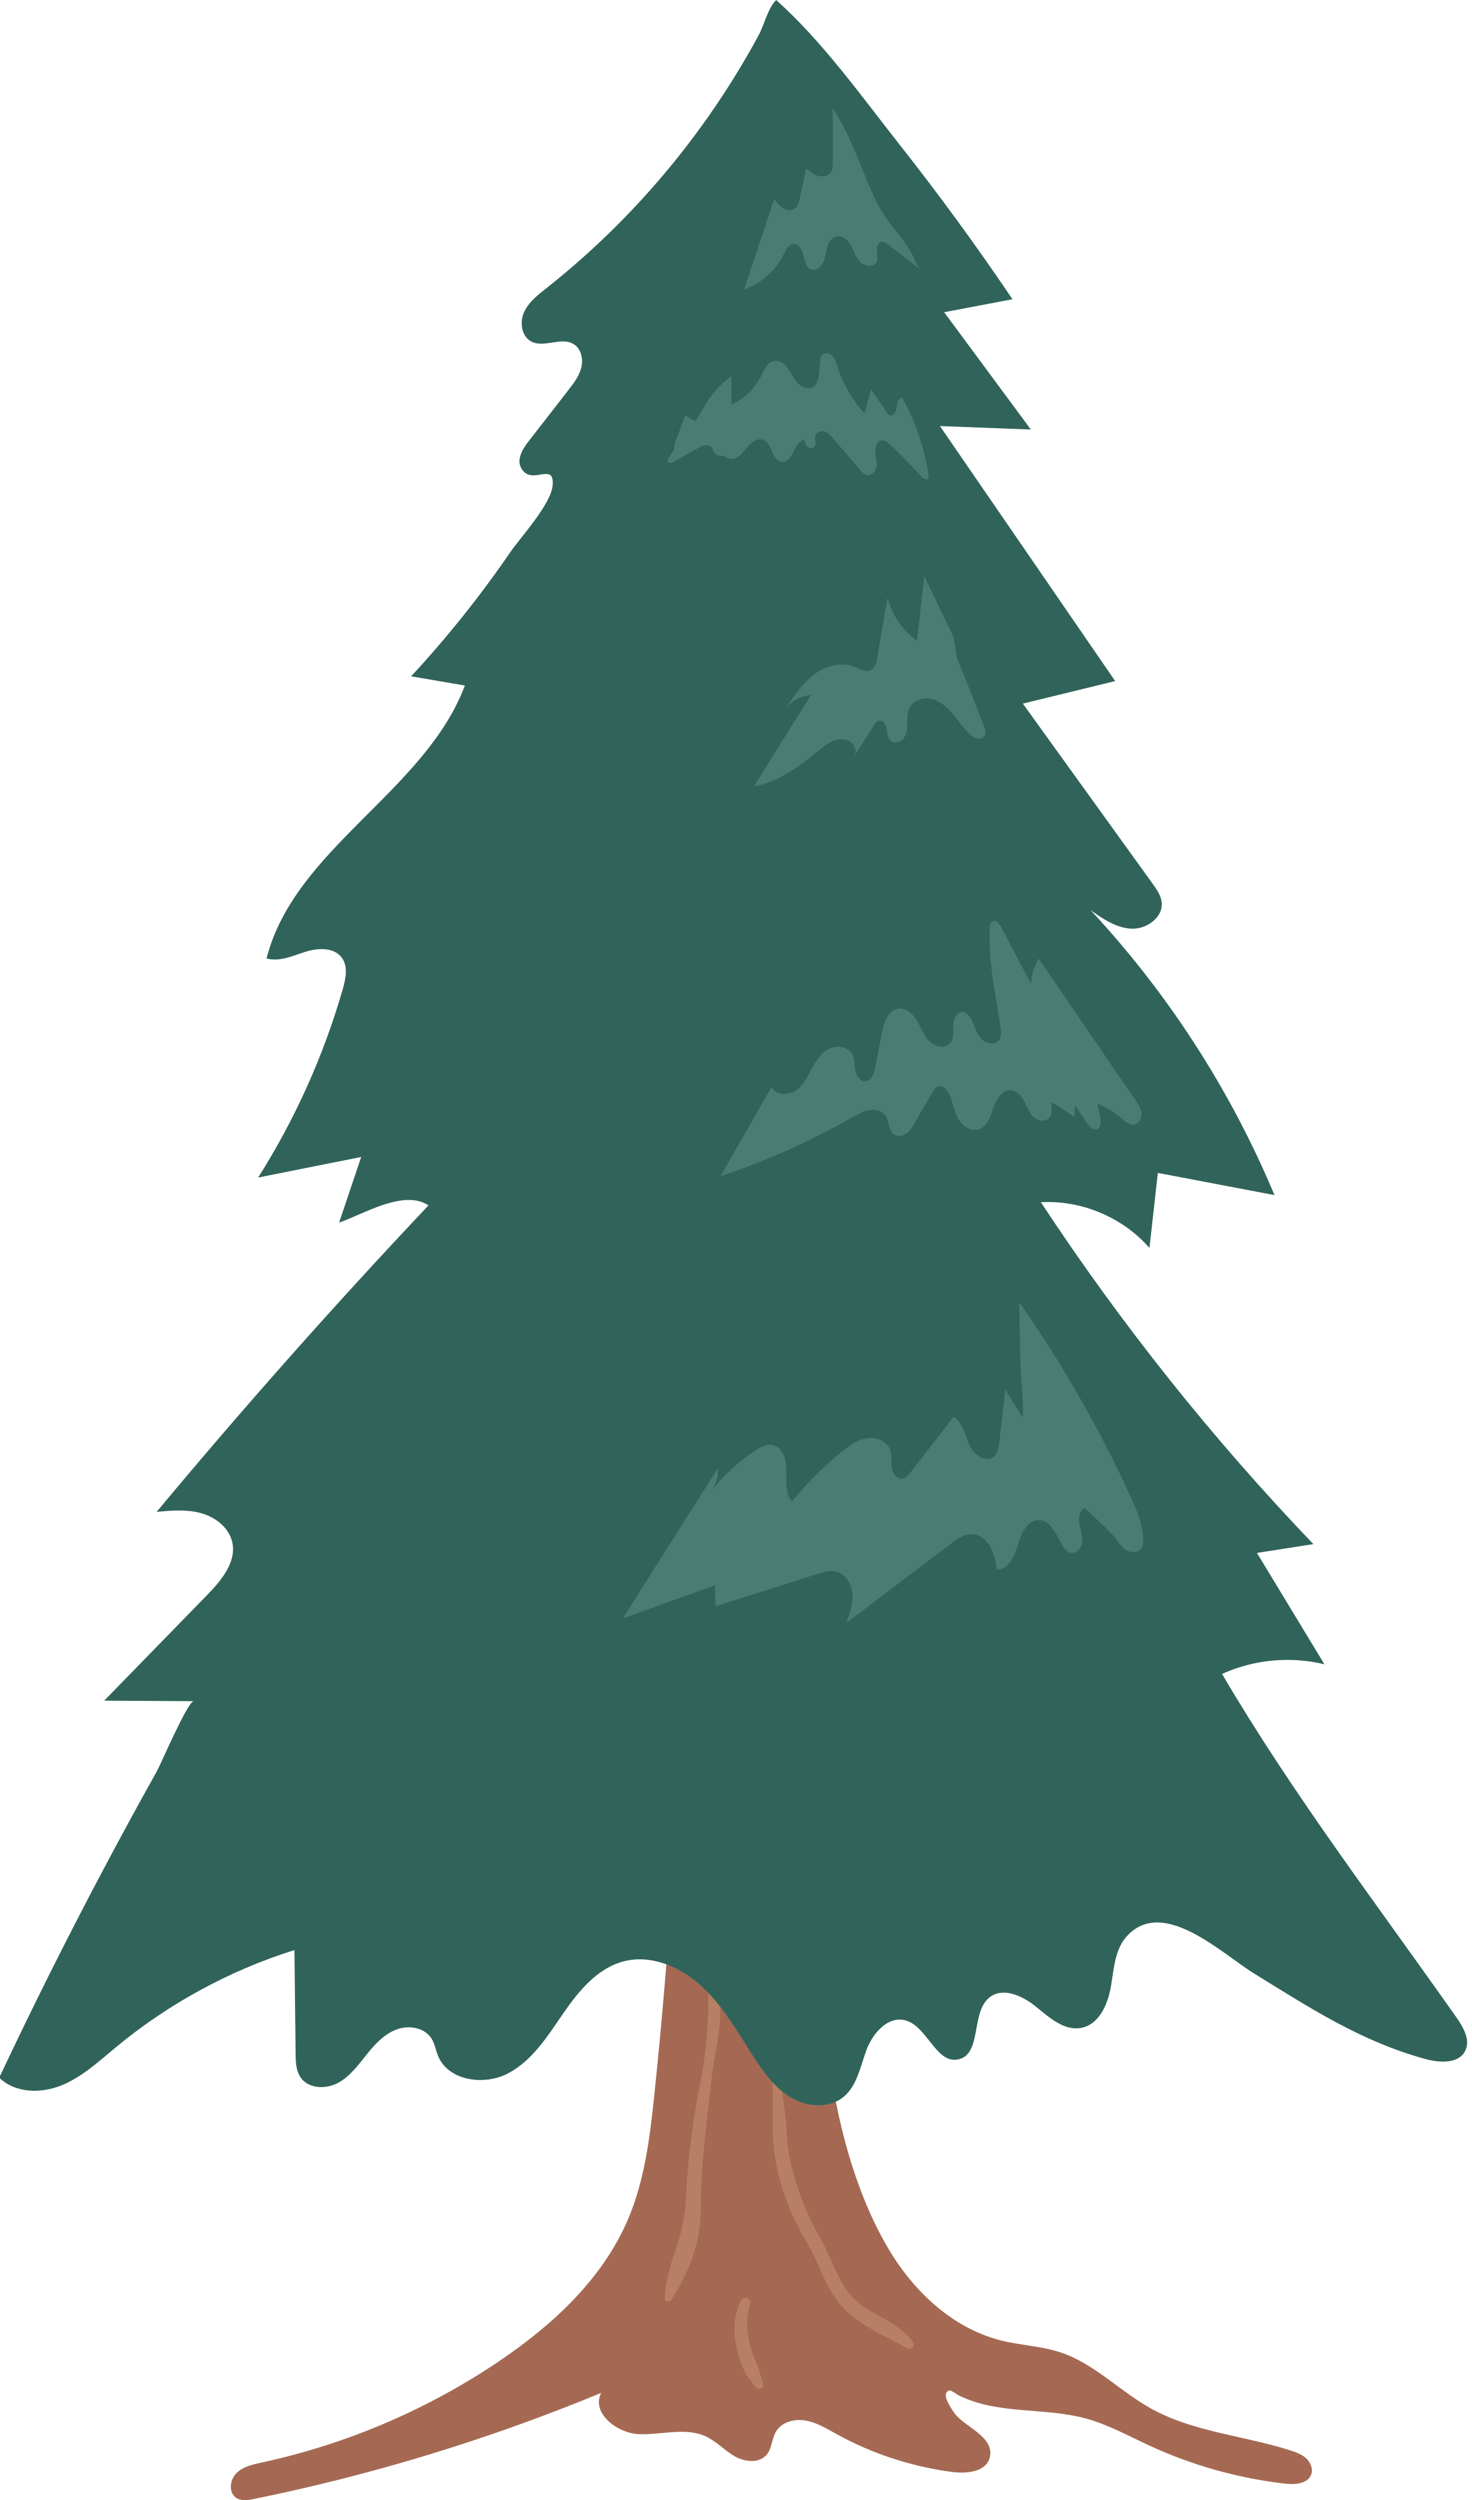
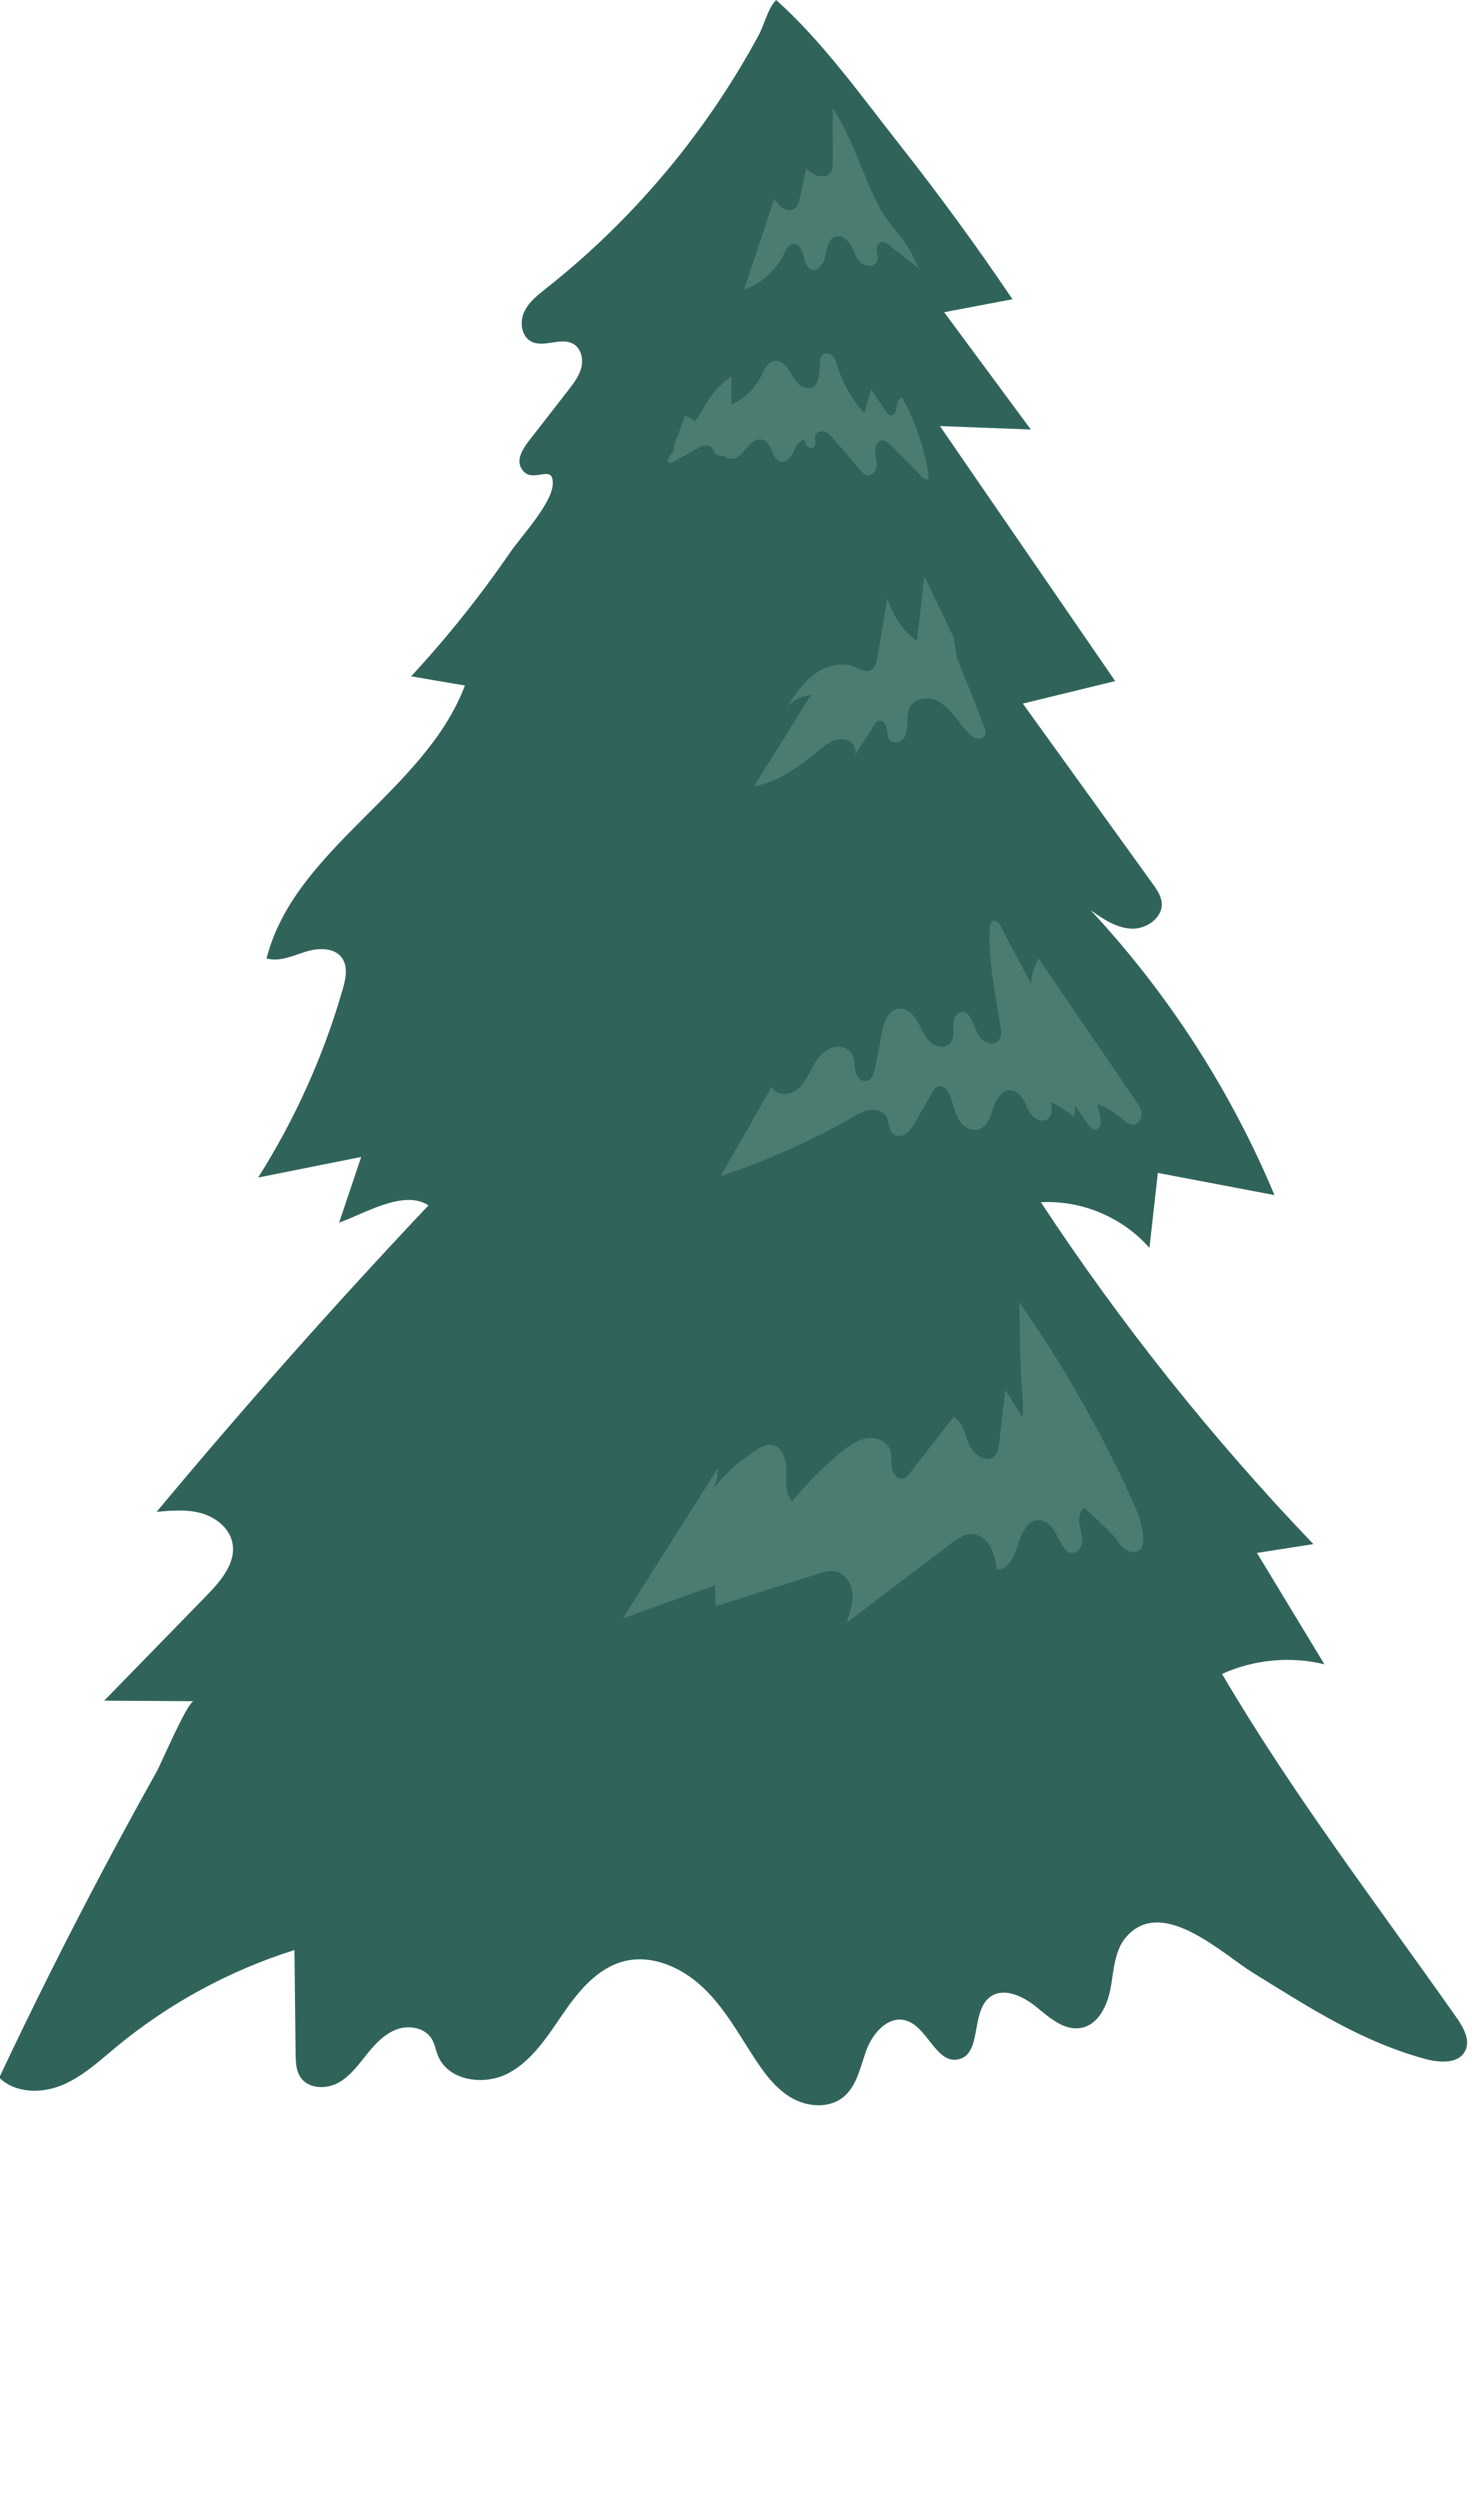
<svg xmlns="http://www.w3.org/2000/svg" height="90.0" preserveAspectRatio="xMidYMid meet" version="1.0" viewBox="21.6 3.0 53.0 90.0" width="53.0" zoomAndPan="magnify">
  <g id="change1_1">
-     <path d="M45.163,78.375c-0.16,1.529-0.344,3.081-0.944,4.497c-0.914,2.16-2.719,3.823-4.663,5.135 c-2.573,1.736-5.479,2.976-8.512,3.633c-0.334,0.072-0.691,0.148-0.933,0.389 c-0.242,0.241-0.288,0.71-0,0.893c0.183,0.117,0.421,0.079,0.634,0.035 c4.276-0.87,8.468-2.15,12.5-3.818c-0.367,0.718,0.57,1.458,1.375,1.486 c0.806,0.029,1.66-0.258,2.392,0.08c0.382,0.177,0.673,0.504,1.038,0.714c0.365,0.21,0.891,0.265,1.158-0.06 c0.189-0.231,0.179-0.569,0.331-0.826c0.205-0.348,0.667-0.468,1.065-0.4c0.398,0.069,0.751,0.286,1.104,0.481 c1.293,0.715,2.721,1.183,4.186,1.372c0.52,0.067,1.205-0.006,1.34-0.513 c0.198-0.742-0.879-1.102-1.237-1.566c-0.097-0.125-0.407-0.572-0.333-0.745 c0.104-0.241,0.26-0.028,0.477,0.077c1.417,0.689,3.051,0.415,4.541,0.817 c0.811,0.219,1.553,0.633,2.316,0.985c1.535,0.708,3.183,1.17,4.863,1.364c0.362,0.042,0.829,0.009,0.951-0.334 c0.071-0.202-0.026-0.432-0.183-0.577c-0.158-0.144-0.365-0.22-0.569-0.285 c-1.673-0.537-3.498-0.659-5.032-1.516c-1.113-0.621-2.027-1.606-3.236-2.01 c-0.689-0.23-1.429-0.254-2.134-0.428c-1.77-0.437-3.199-1.802-4.113-3.379 c-1.206-2.082-1.825-4.595-2.131-6.953c-0.174-1.346-0.348-2.693-0.523-4.039 c-0.166-1.28-0.502-2.65-0.51-3.938c-0.107-0.827-0.22-1.672-0.597-2.415c-0.378-0.743-1.079-1.377-1.91-1.44 c-2.458-0.185-1.958,3.89-2.048,5.334C45.66,73.081,45.439,75.731,45.163,78.375z" fill="#A56953" />
-   </g>
+     </g>
  <g id="change2_1">
-     <path d="M47.524,75.727c-0.039,0.702-0.23,1.386-0.303,2.084c-0.163,1.54-0.391,3.079-0.384,4.631 c0.006,1.262-0.407,2.297-1.06,3.351c-0.064,0.103-0.251,0.07-0.243-0.064c0.039-0.644,0.188-1.143,0.397-1.749 c0.236-0.686,0.351-1.312,0.38-2.038c0.056-1.39,0.283-2.813,0.541-4.178c0.289-1.527,0.296-3.029,0.195-4.576 c-0.093-1.426-0.372-3.025-0.118-4.439c0.032-0.177,0.321-0.177,0.356-0.002 c0.144,0.729,0.108,1.509,0.129,2.25c0.023,0.816,0.048,1.631,0.068,2.446 C47.502,74.202,47.566,74.968,47.524,75.727z M54.481,87.327c-0.44-0.644-1.197-0.893-1.819-1.317 c-0.861-0.586-1.063-1.66-1.567-2.519c-0.494-0.843-0.857-1.834-1.058-2.793 c-0.117-0.557-0.101-1.128-0.179-1.691c-0.078-0.569-0.15-1.135-0.26-1.699 c-0.023-0.12-0.224-0.092-0.214,0.03c0.092,1.135-0.05,2.293,0.137,3.418c0.166,0.999,0.577,2.052,1.102,2.916 c0.498,0.819,0.747,1.881,1.469,2.538c0.62,0.564,1.451,0.928,2.182,1.324 C54.401,87.602,54.57,87.457,54.481,87.327z M48.988,88.513c-0.036-0.131-0.069-0.249-0.125-0.375 c-0.1-0.228-0.188-0.46-0.251-0.702c-0.126-0.484-0.164-1.012-0.004-1.491 c0.064-0.192-0.241-0.322-0.33-0.137c-0.262,0.539-0.291,1.112-0.162,1.691 c0.061,0.273,0.152,0.537,0.262,0.794c0.063,0.148,0.13,0.26,0.233,0.381c0.088,0.103,0.142,0.225,0.261,0.299 c0.091,0.056,0.217-0.018,0.214-0.124C49.082,88.726,49.02,88.628,48.988,88.513z" fill="#B77F63" />
-   </g>
+     </g>
  <g id="change3_1">
    <path d="M41.517,17.747c-0.292,0.375-0.584,0.75-0.875,1.125c-0.219,0.282-0.449,0.654-0.281,0.969 c0.362,0.679,1.194-0.244,1.139,0.612c-0.044,0.686-1.143,1.867-1.532,2.432c-1.078,1.571-2.27,3.063-3.565,4.461 c0.645,0.111,1.291,0.221,1.936,0.332c-1.447,3.828-6.128,5.858-7.142,9.823c0.46,0.132,0.935-0.091,1.391-0.236 c0.456-0.145,1.042-0.172,1.322,0.215c0.228,0.316,0.139,0.751,0.031,1.126c-0.687,2.39-1.716,4.682-3.047,6.783 c1.237-0.247,2.474-0.494,3.711-0.741c-0.265,0.788-0.53,1.576-0.795,2.363c0.882-0.303,2.323-1.21,3.217-0.62 c-3.376,3.575-6.64,7.255-9.788,11.032c0.535-0.049,1.083-0.096,1.601,0.047c0.517,0.143,1.005,0.52,1.122,1.044 c0.16,0.72-0.397,1.383-0.912,1.911c-1.233,1.265-2.465,2.529-3.698,3.794c1.075,0.007,2.15,0.014,3.225,0.021 c-0.22-0.002-1.178,2.251-1.334,2.53c-0.665,1.187-1.315,2.382-1.951,3.583 c-1.298,2.45-2.538,4.93-3.719,7.438c0.569,0.561,1.506,0.578,2.245,0.276 c0.74-0.302,1.339-0.86,1.954-1.37c1.891-1.567,4.088-2.763,6.43-3.5c0.014,1.242,0.027,2.484,0.041,3.726 c0.003,0.301,0.013,0.622,0.186,0.868c0.292,0.414,0.934,0.422,1.374,0.171c0.44-0.251,0.738-0.685,1.058-1.078 c0.29-0.355,0.628-0.698,1.063-0.844c0.435-0.146,0.985-0.036,1.222,0.357c0.111,0.183,0.142,0.403,0.222,0.601 c0.368,0.912,1.668,1.095,2.536,0.633c0.868-0.461,1.416-1.34,1.973-2.15c0.558-0.81,1.235-1.635,2.187-1.879 c1.015-0.26,2.096,0.227,2.855,0.95c0.759,0.722,1.272,1.656,1.844,2.533 c0.361,0.553,0.768,1.105,1.34,1.435c0.572,0.33,1.351,0.386,1.863-0.031c0.497-0.404,0.61-1.101,0.834-1.701 c0.225-0.6,0.771-1.223,1.391-1.062c0.805,0.208,1.109,1.589,1.92,1.405c0.855-0.194,0.432-1.691,1.121-2.232 c0.488-0.383,1.201-0.047,1.681,0.346c0.48,0.393,1.02,0.875,1.628,0.752 c0.632-0.127,0.947-0.842,1.056-1.477c0.11-0.635,0.139-1.338,0.571-1.816 c1.301-1.443,3.431,0.626,4.584,1.336c2.014,1.24,3.835,2.436,6.153,3.075c0.517,0.142,1.208,0.19,1.45-0.288 c0.198-0.39-0.064-0.847-0.316-1.205c-2.878-4.092-5.913-8.062-8.438-12.364 c1.144-0.521,2.464-0.645,3.686-0.347c-0.81-1.336-1.619-2.672-2.429-4.009c0.677-0.106,1.354-0.212,2.031-0.318 c-3.634-3.793-6.923-7.918-9.811-12.306c1.461-0.083,2.947,0.542,3.909,1.645 c0.101-0.9,0.202-1.801,0.302-2.701c1.4,0.266,2.799,0.532,4.199,0.799c-1.578-3.774-3.831-7.265-6.62-10.257 c0.445,0.314,0.922,0.641,1.466,0.666c0.544,0.025,1.144-0.396,1.094-0.938c-0.024-0.253-0.177-0.473-0.326-0.679 c-1.558-2.162-3.116-4.323-4.674-6.485c1.108-0.27,2.216-0.541,3.325-0.811 c-2.103-3.06-4.206-6.119-6.309-9.179c1.091,0.042,2.182,0.083,3.273,0.124c-1.041-1.408-2.081-2.815-3.122-4.223 c0.82-0.156,1.64-0.311,2.46-0.467c-1.283-1.901-2.636-3.754-4.056-5.555c-1.378-1.748-2.789-3.733-4.452-5.216 c-0.292,0.277-0.431,0.894-0.627,1.257c-0.275,0.511-0.566,1.013-0.871,1.506 c-0.592,0.958-1.24,1.881-1.937,2.765c-1.417,1.794-3.042,3.425-4.835,4.842 c-0.314,0.248-0.645,0.505-0.809,0.87c-0.164,0.365-0.091,0.872,0.265,1.055 c0.46,0.236,1.073-0.178,1.516,0.087c0.272,0.163,0.358,0.534,0.283,0.842 c-0.075,0.308-0.275,0.568-0.469,0.819C41.882,17.278,41.7,17.512,41.517,17.747z" fill="#30645A" />
  </g>
  <g id="change4_1">
    <path d="M48.389,13.424c0.362-1.086,0.725-2.172,1.087-3.258 c0.091,0.124,0.185,0.251,0.317,0.33c0.132,0.079,0.313,0.097,0.434,0.002 c0.105-0.082,0.14-0.223,0.168-0.353c0.078-0.361,0.156-0.722,0.234-1.083 c0.125,0.106,0.255,0.213,0.411,0.263c0.156,0.049,0.347,0.025,0.452-0.101 c0.092-0.111,0.096-0.267,0.095-0.411c-0.001-0.641-0.002-1.282-0.004-1.923c0.643,0.994,1,2.128,1.491,3.198 c0.236,0.515,0.467,0.832,0.823,1.272c0.182,0.225,0.349,0.462,0.501,0.708 c0.099,0.16,0.21,0.535,0.351,0.645c-0.273-0.212-0.545-0.424-0.819-0.636 c-0.117-0.091-0.235-0.182-0.352-0.274c-0.069-0.054-0.149-0.111-0.236-0.097 c-0.133,0.021-0.182,0.189-0.171,0.323c0.011,0.134,0.052,0.277-0.009,0.396c-0.104,0.203-0.425,0.17-0.587,0.009 c-0.161-0.161-0.223-0.394-0.334-0.593c-0.111-0.199-0.324-0.385-0.544-0.326 c-0.264,0.07-0.324,0.407-0.374,0.676c-0.049,0.269-0.248,0.594-0.508,0.511 c-0.192-0.062-0.245-0.301-0.285-0.499c-0.041-0.198-0.155-0.435-0.357-0.423 c-0.175,0.011-0.27,0.202-0.347,0.36C49.538,12.733,49.01,13.204,48.389,13.424z M45.851,19.623 c0.291-0.163,0.582-0.325,0.872-0.487c0.082-0.046,0.167-0.093,0.26-0.106c0.093-0.013,0.198,0.015,0.252,0.092 c0.026,0.037,0.037,0.083,0.058,0.123c0.07,0.139,0.235,0.183,0.393,0.172c0.112,0.132,0.339,0.126,0.489,0.025 c0.162-0.109,0.264-0.284,0.399-0.425c0.135-0.141,0.34-0.252,0.52-0.178c0.317,0.131,0.285,0.698,0.619,0.775 c0.243,0.056,0.394-0.197,0.475-0.384c0.097-0.223,0.142-0.275,0.364-0.417c0.023,0.089,0.048,0.183,0.111,0.25 c0.064,0.067,0.18,0.093,0.248,0.031c0.11-0.1-0.001-0.288,0.048-0.428c0.044-0.126,0.212-0.171,0.338-0.126 c0.126,0.044,0.219,0.15,0.307,0.251c0.332,0.385,0.663,0.77,0.995,1.156 c0.055,0.064,0.115,0.131,0.196,0.155c0.186,0.054,0.353-0.155,0.369-0.348c0.015-0.193-0.057-0.384-0.048-0.578 c0.006-0.136,0.074-0.29,0.207-0.319c0.127-0.028,0.244,0.068,0.338,0.158c0.389,0.372,0.766,0.756,1.129,1.153 c0.062,0.068,0.179,0.135,0.232,0.06c0.022-0.032,0.017-0.074,0.012-0.112c-0.147-0.977-0.468-1.928-0.945-2.794 c-0.146,0.008-0.189,0.199-0.205,0.344c-0.017,0.145-0.117,0.332-0.254,0.28c-0.049-0.019-0.082-0.065-0.111-0.109 c-0.183-0.273-0.367-0.546-0.551-0.819c-0.082,0.287-0.163,0.574-0.244,0.86c-0.445-0.49-0.782-1.079-0.981-1.71 c-0.041-0.129-0.079-0.267-0.175-0.363c-0.096-0.096-0.27-0.129-0.363-0.03c-0.053,0.057-0.066,0.141-0.075,0.218 c-0.044,0.357,0.026,1.109-0.556,0.958c-0.249-0.065-0.383-0.326-0.513-0.549 c-0.13-0.223-0.346-0.456-0.599-0.404c-0.24,0.05-0.349,0.32-0.458,0.54 c-0.224,0.451-0.609,0.82-1.07,1.025c-0-0.342-0.001-0.683-0.001-1.025 c-0.403,0.294-0.741,0.675-0.985,1.111c-0.105,0.188-0.213,0.356-0.323,0.515l-0.354-0.208 c-0.12,0.322-0.24,0.645-0.36,0.967c-0.032,0.086-0.045,0.179-0.037,0.267 c-0.06,0.084-0.119,0.163-0.18,0.254c-0.039,0.059-0.077,0.144-0.027,0.194 C45.713,19.686,45.792,19.656,45.851,19.623z M54.614,26.069c-0.52-0.374-0.902-0.935-1.058-1.556 c-0.123,0.72-0.246,1.439-0.369,2.159c-0.031,0.181-0.083,0.391-0.252,0.463c-0.18,0.077-0.375-0.049-0.556-0.125 c-0.476-0.201-1.043-0.044-1.458,0.264c-0.414,0.308-0.708,0.748-0.994,1.179 c0.223-0.249,0.542-0.409,0.875-0.438c-0.686,1.099-1.373,2.197-2.059,3.296c0.878-0.164,1.631-0.712,2.319-1.281 c0.168-0.139,0.339-0.283,0.542-0.363c0.203-0.08,0.45-0.084,0.626,0.045 c0.176,0.129,0.237,0.414,0.087,0.573c0.254-0.397,0.509-0.793,0.763-1.19 c0.038-0.059,0.08-0.122,0.147-0.145c0.146-0.051,0.274,0.122,0.3,0.275 c0.026,0.153,0.02,0.33,0.134,0.435c0.139,0.128,0.382,0.054,0.49-0.101c0.108-0.155,0.118-0.356,0.119-0.545 c0-0.189-0.003-0.388,0.086-0.554c0.148-0.276,0.517-0.375,0.819-0.292c0.302,0.083,0.545,0.307,0.745,0.548 c0.2,0.241,0.373,0.507,0.603,0.72c0.144,0.134,0.397,0.234,0.516,0.078c0.081-0.106,0.036-0.256-0.012-0.38 c-0.32-0.827-0.647-1.65-0.982-2.471l-0.106-0.715c-0.353-0.735-0.706-1.471-1.059-2.206 C54.791,24.518,54.702,25.294,54.614,26.069z M57.555,40.459c-0.168,0.197-0.509,0.089-0.666-0.116 c-0.157-0.205-0.209-0.472-0.34-0.695c-0.062-0.104-0.154-0.205-0.274-0.218c-0.221-0.023-0.35,0.251-0.354,0.473 c-0.005,0.222,0.036,0.472-0.106,0.642c-0.184,0.219-0.558,0.139-0.759-0.065c-0.201-0.204-0.292-0.489-0.438-0.735 c-0.146-0.246-0.4-0.475-0.683-0.432c-0.368,0.056-0.514,0.5-0.583,0.866c-0.079,0.416-0.158,0.832-0.236,1.248 c-0.04,0.213-0.13,0.473-0.346,0.493c-0.201,0.018-0.343-0.2-0.378-0.398 c-0.035-0.198-0.017-0.414-0.118-0.588c-0.149-0.256-0.517-0.315-0.788-0.194 c-0.271,0.12-0.459,0.373-0.603,0.631c-0.171,0.306-0.31,0.648-0.588,0.861 c-0.279,0.213-0.761,0.21-0.911-0.107c-0.613,1.071-1.226,2.142-1.838,3.212 c1.65-0.546,3.245-1.258,4.754-2.12c0.194-0.111,0.392-0.226,0.612-0.259c0.221-0.033,0.472,0.037,0.59,0.226 c0.126,0.203,0.083,0.506,0.275,0.648c0.133,0.098,0.329,0.066,0.462-0.031c0.134-0.097,0.22-0.245,0.303-0.388 c0.214-0.371,0.428-0.743,0.642-1.114c0.04-0.07,0.084-0.144,0.157-0.18c0.179-0.09,0.37,0.106,0.449,0.291 c0.118,0.276,0.162,0.581,0.305,0.844c0.143,0.263,0.438,0.485,0.726,0.406c0.318-0.087,0.44-0.462,0.543-0.775 c0.103-0.314,0.323-0.674,0.651-0.638c0.209,0.022,0.363,0.205,0.46,0.391 c0.097,0.186,0.165,0.393,0.31,0.544c0.145,0.151,0.407,0.223,0.562,0.082 c0.155-0.141,0.115-0.387,0.102-0.595c0-0.001,0-0.001,0-0.001c0.287,0.166,0.571,0.34,0.832,0.544 c0.008-0.138,0.016-0.276,0.024-0.414c0.15,0.217,0.3,0.433,0.45,0.65c0.076,0.11,0.186,0.234,0.316,0.204 c0.165-0.038,0.176-0.268,0.146-0.434c-0.029-0.164-0.075-0.324-0.108-0.487c0.314,0.127,0.608,0.3,0.864,0.522 c0.14,0.122,0.304,0.267,0.484,0.224c0.169-0.04,0.26-0.238,0.24-0.41c-0.02-0.172-0.121-0.323-0.218-0.466 c-1.16-1.697-2.321-3.395-3.481-5.092c-0.163,0.272-0.259,0.585-0.277,0.901 c-0.362-0.686-0.724-1.373-1.087-2.059c-0.057-0.108-0.156-0.235-0.272-0.197 c-0.1,0.033-0.123,0.161-0.127,0.266c-0.051,1.231,0.21,2.353,0.388,3.551 C57.646,40.14,57.665,40.331,57.555,40.459z M62.34,56.949c-1.127-2.476-2.482-4.847-4.045-7.073 c0.016,0.751,0.033,1.502,0.049,2.253c0.014,0.636,0.123,1.265,0.077,1.894 c-0.209-0.333-0.417-0.666-0.626-1c-0.071,0.632-0.142,1.264-0.214,1.896 c-0.021,0.189-0.052,0.397-0.199,0.518c-0.297,0.247-0.74-0.087-0.891-0.443 c-0.151-0.356-0.224-0.795-0.56-0.987c-0.521,0.671-1.042,1.342-1.562,2.013c-0.066,0.085-0.14,0.176-0.244,0.203 c-0.209,0.054-0.387-0.178-0.418-0.391c-0.031-0.214,0.017-0.439-0.057-0.642c-0.117-0.32-0.51-0.47-0.846-0.415 c-0.337,0.055-0.625,0.264-0.89,0.479c-0.657,0.532-1.258,1.134-1.789,1.792 c-0.264-0.283-0.213-0.723-0.208-1.109c0.004-0.387-0.139-0.865-0.521-0.924 c-0.206-0.032-0.406,0.077-0.581,0.191c-0.617,0.4-1.166,0.904-1.617,1.484 c0.18-0.235,0.269-0.537,0.245-0.832c-1.139,1.8-2.279,3.6-3.418,5.401c1.105-0.396,2.21-0.791,3.315-1.187 c0.01,0.25,0.02,0.5,0.03,0.75c1.224-0.389,2.449-0.777,3.674-1.166c0.209-0.066,0.43-0.133,0.644-0.087 c0.353,0.076,0.579,0.449,0.605,0.809c0.027,0.36-0.101,0.712-0.226,1.051c1.258-0.954,2.515-1.907,3.773-2.861 c0.227-0.172,0.478-0.352,0.762-0.34c0.281,0.012,0.525,0.217,0.661,0.464c0.136,0.246,0.184,0.53,0.229,0.808 c0.423,0.005,0.644-0.489,0.76-0.896c0.116-0.407,0.349-0.9,0.771-0.881 c0.428,0.019,0.609,0.532,0.823,0.903c0.074,0.128,0.179,0.258,0.326,0.277c0.212,0.027,0.379-0.202,0.394-0.416 c0.014-0.213-0.07-0.42-0.102-0.631C60.43,57.641,60.47,57.389,60.654,57.28c0.328,0.316,0.67,0.622,0.987,0.949 c0.196,0.202,0.318,0.499,0.592,0.61c0.155,0.059,0.339,0.043,0.438-0.077c0.07-0.084,0.085-0.201,0.087-0.31 C62.77,57.927,62.557,57.427,62.34,56.949z" fill="#4A7C72" />
  </g>
</svg>